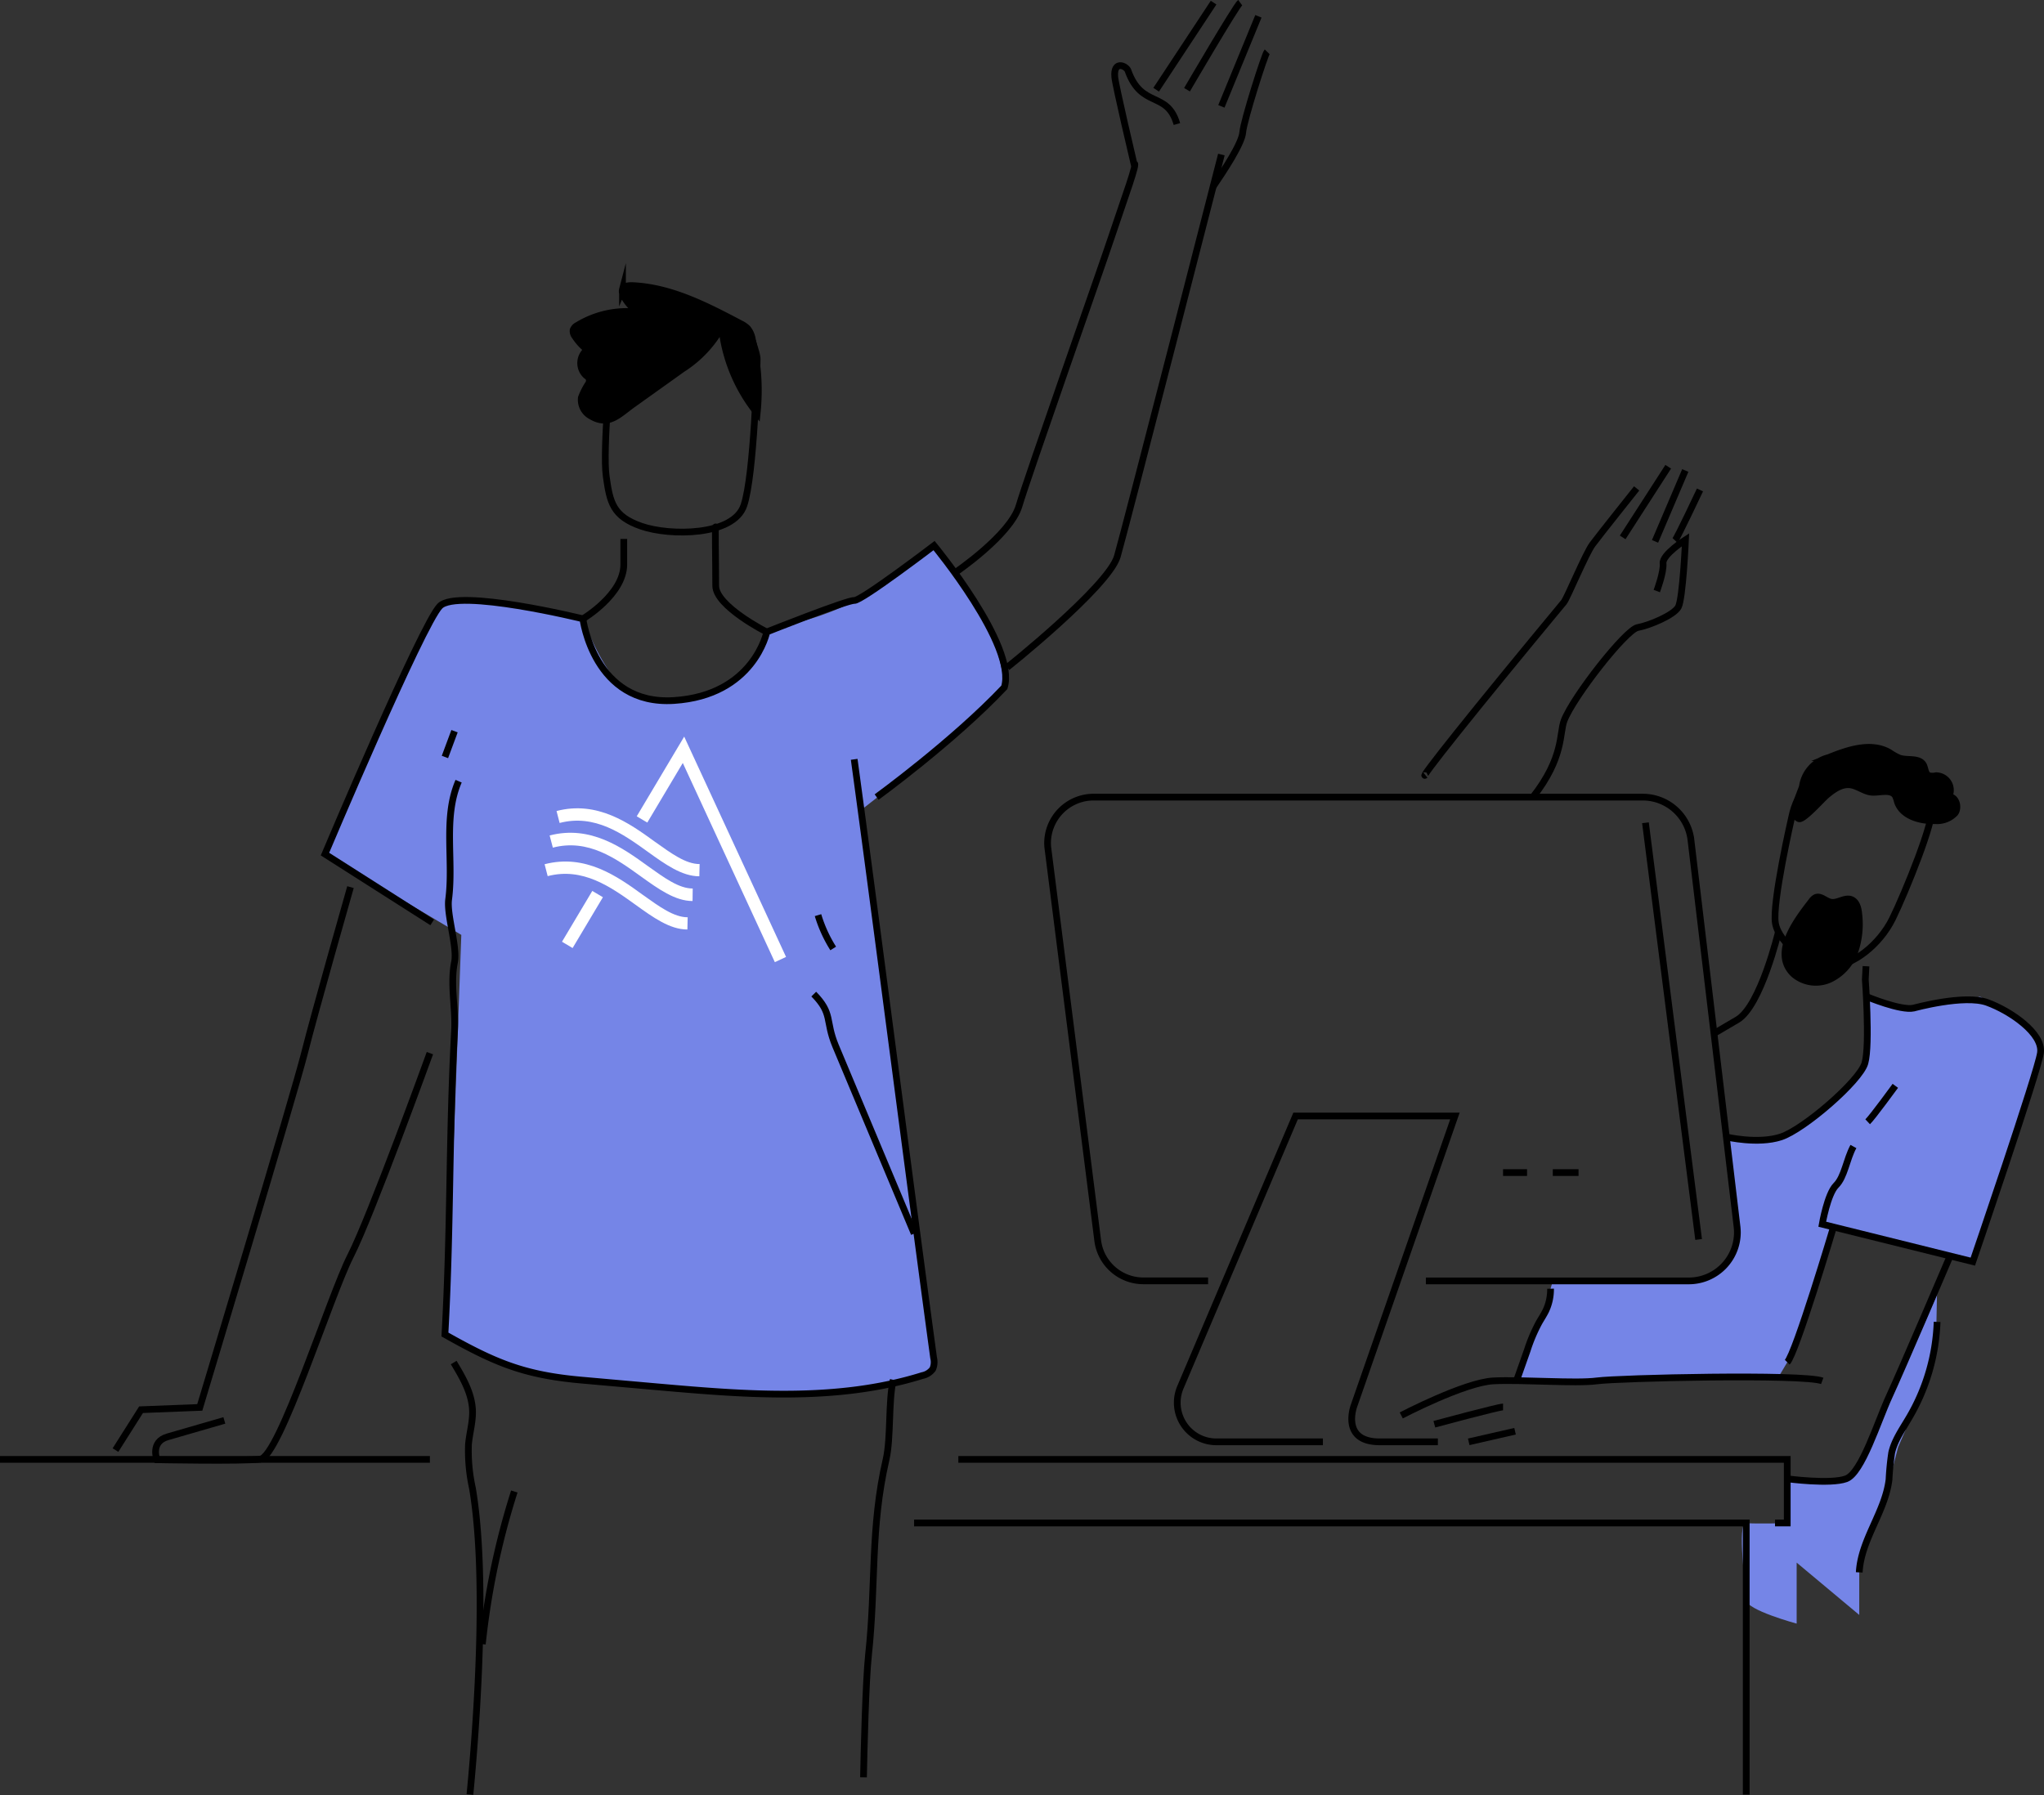
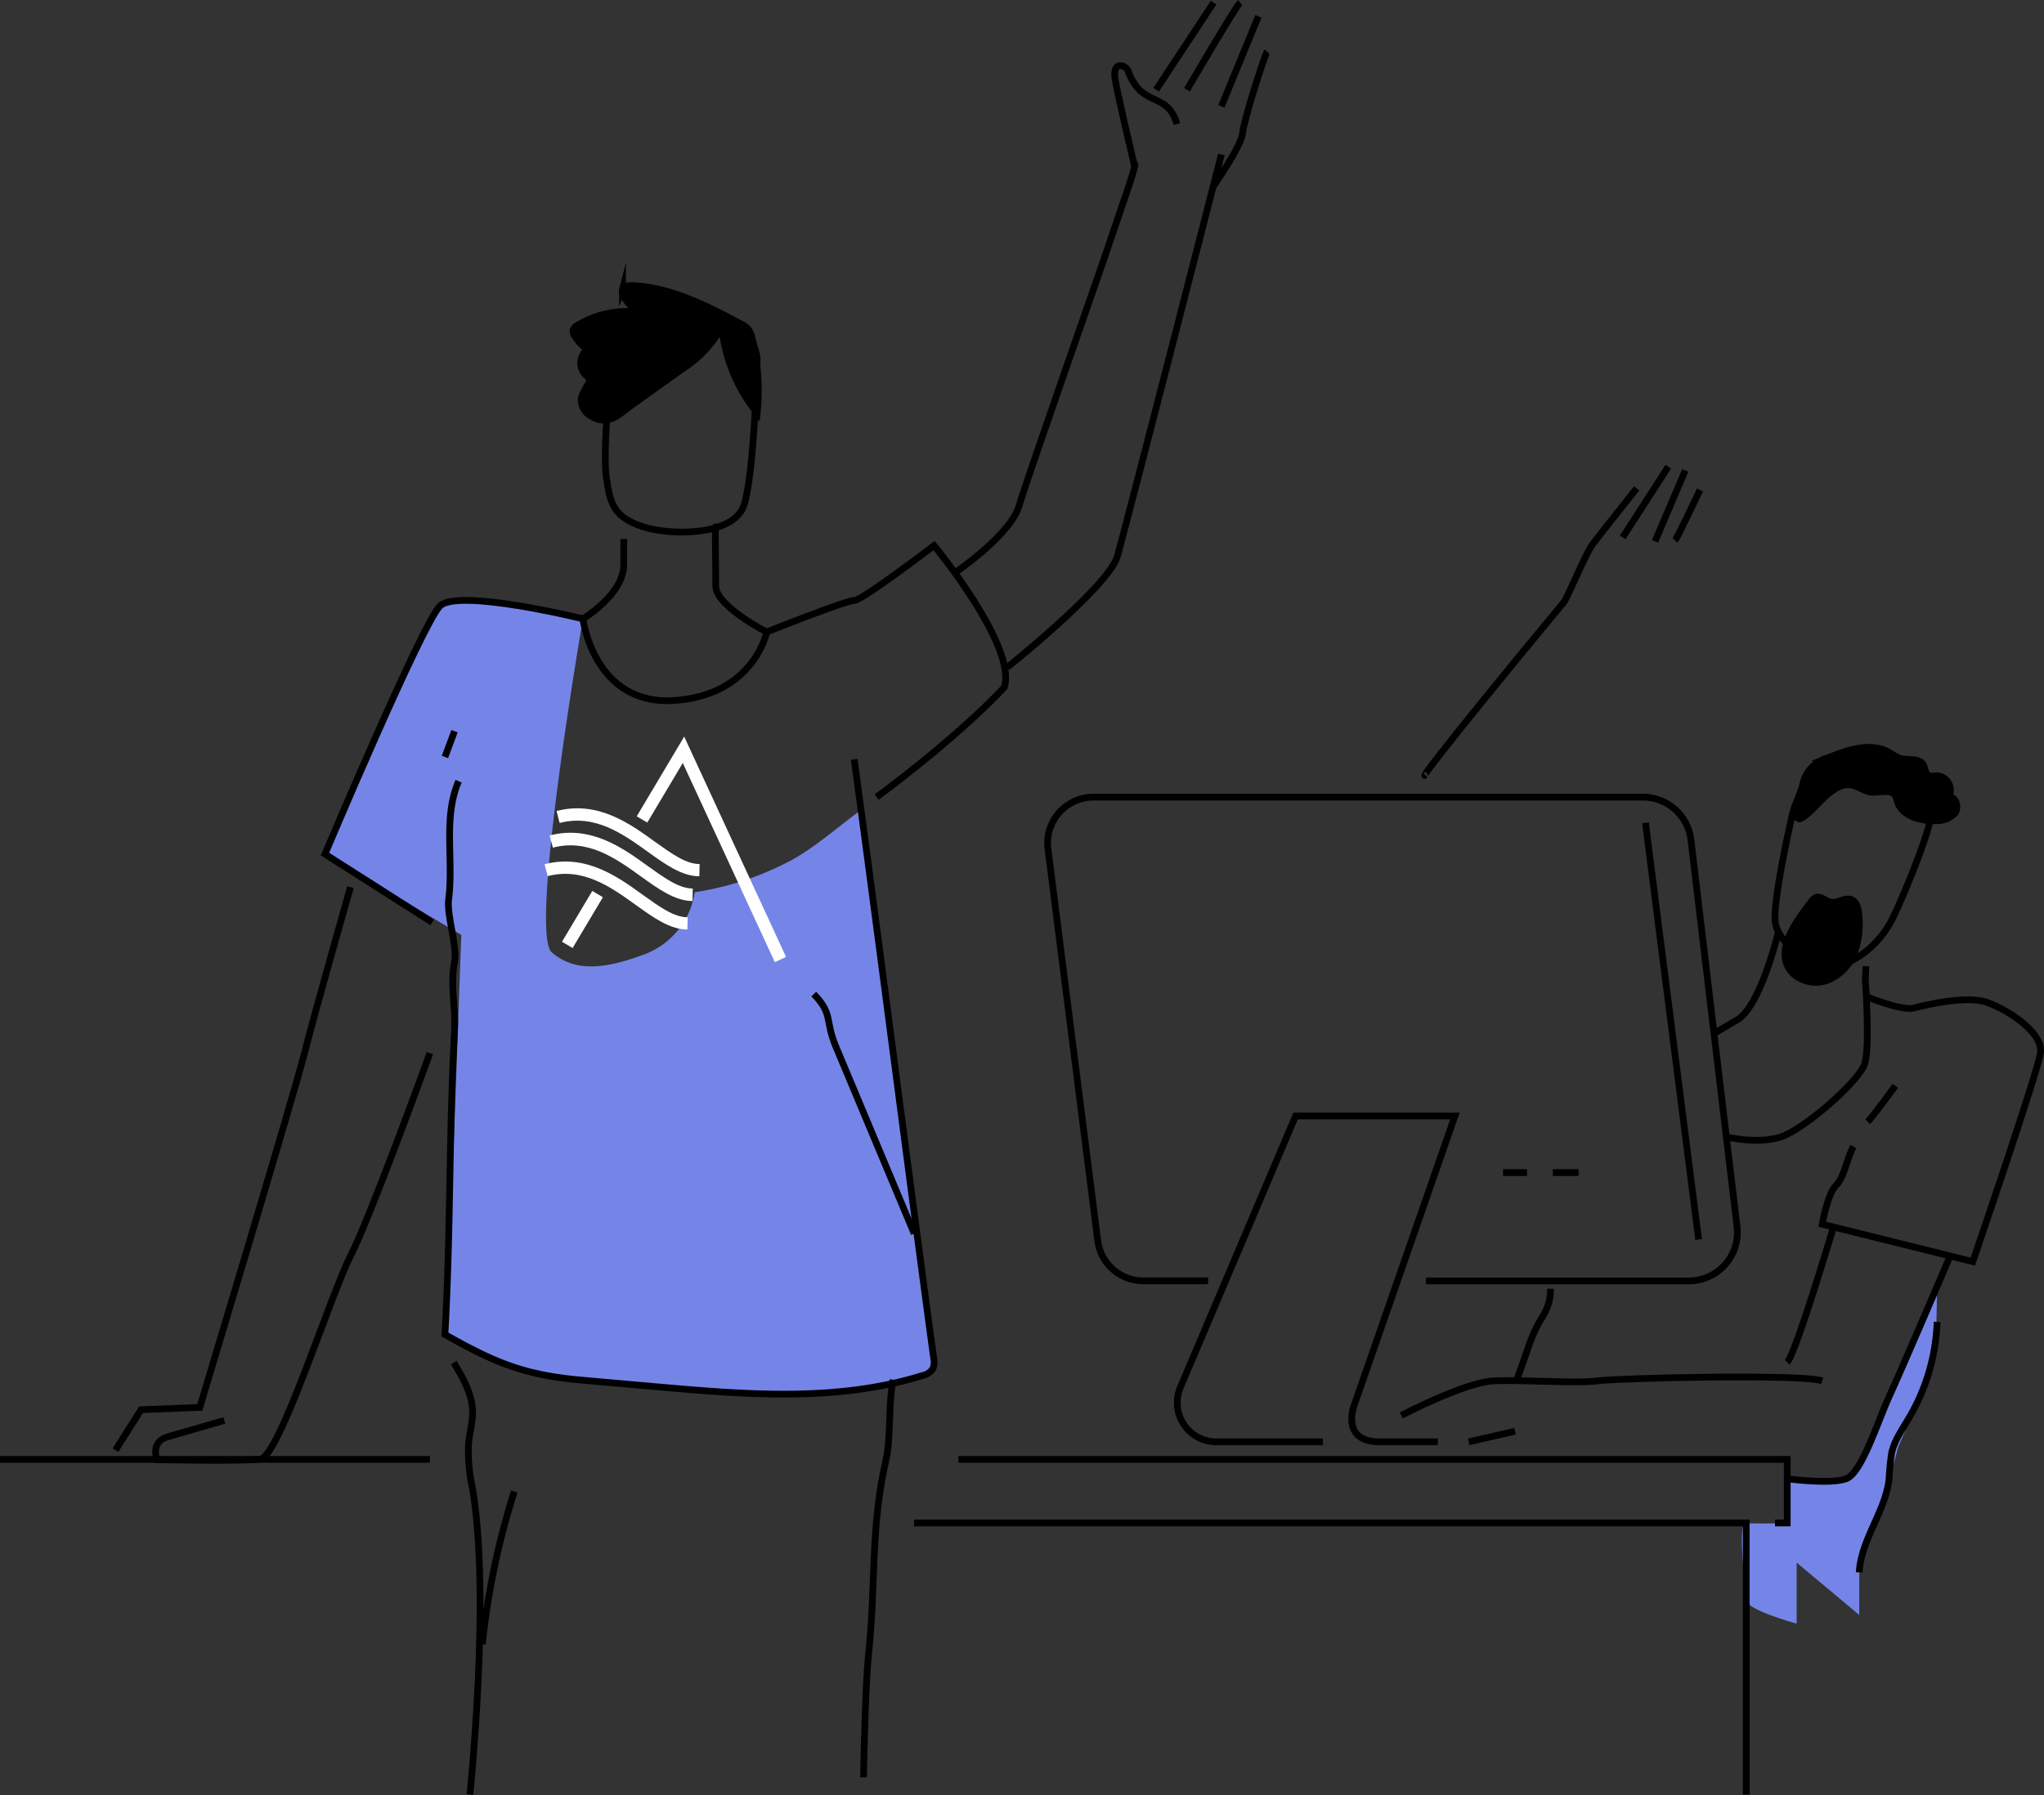
<svg xmlns="http://www.w3.org/2000/svg" viewBox="0 0 364.44 320.12">
  <rect x="0" y="0" width="364.44" height="320.12" fill="#333333" stroke="none" />
-   <path d="M103.93,110.36s-21.42-4.38-24.6-3-7.5,13.38-7.5,13.38L57.94,152.32l24.31,14.41L81,201.35,79.33,238s7.69,6.76,28.24,8.48,32.66,2.15,32.66,2.15,26.14-.85,26.07-4.47-7-56.3-7-56.3l-5.61-43.52s10.57-8.27,11.29-8.87,14.13-12.85,14.13-12.85-.79-13.52-12.53-25.28c-4.16,3-8.48,6.91-12.89,9.23a53.32,53.32,0,0,1-16.93,5.55,14.05,14.05,0,0,1-9.17,11.15c-6.91,2.57-12.23,3.13-16.33-.44S103.93,110.36,103.93,110.36Z" style="fill:#7585e7" />
-   <path d="M332.78,177.73l.4,10.09-3.57,5.83-7.4,6.41-4.7,2.71H307.8l2,14.37s.61,4,0,4.89-3.65,5.11-5,5.59a36.38,36.38,0,0,1-7.35.82H276.86l-.4,1.39-2.1,6.12s-2.06,4.91-2.8,7l-1.11,3.14h16.92l11.28-.5h18.44l2.09-3.51,4.33-12.23,3.41-11L351.75,225l5.37-15.84c.34-1,5.55-17.11,5.55-17.11l1.12-5.12a9.28,9.28,0,0,0-1.26-2.59c-.71-.79-4.7-3.82-4.7-3.82l-4.77-2.75-4.15.67-6.51,1.21H340Z" style="fill:#7585e7" />
+   <path d="M103.93,110.36s-21.42-4.38-24.6-3-7.5,13.38-7.5,13.38L57.94,152.32l24.31,14.41L81,201.35,79.33,238s7.69,6.76,28.24,8.48,32.66,2.15,32.66,2.15,26.14-.85,26.07-4.47-7-56.3-7-56.3l-5.61-43.52c-4.16,3-8.48,6.91-12.89,9.23a53.32,53.32,0,0,1-16.93,5.55,14.05,14.05,0,0,1-9.17,11.15c-6.91,2.57-12.23,3.13-16.33-.44S103.93,110.36,103.93,110.36Z" style="fill:#7585e7" />
  <path d="M345.36,230.87l-.14,7.09-2.7,10.63-4.09,9.5-2.36,9-3.57,8.73-1,4.62,0,7.57-11.16-9.33v10.88s-9-2.44-9-4.22-1.74-13.88,0-13.71,7.74,0,7.74,0-1.5-8-.43-7.88,8.26.45,8.26.45,3.15-1.21,3.54-1.47,2.39-5.1,3.06-5.57S345.36,230.87,345.36,230.87Z" style="fill:#7585e7" />
  <polygon points="138.15 171.59 121.74 136.07 115.41 146.7 113.53 145.58 121.99 131.37 140.15 170.66 138.15 171.59" style="fill:#fff" />
  <rect x="98.58" y="162.89" width="10.55" height="2.2" transform="translate(-90.19 169.22) rotate(-59.2)" style="fill:#fff" />
  <path d="M124.69,156.28c-3.11,0-6.08-2.13-9.23-4.4-4.4-3.16-9.41-6.75-15.68-5.11l-.55-2.13c7.27-1.9,13,2.18,17.51,5.46,3,2.14,5.55,4,8,4Z" style="fill:#fff" />
  <path d="M123.48,160.69c-3.11,0-6.08-2.14-9.23-4.4-4.4-3.17-9.38-6.76-15.68-5.12L98,149c7.29-1.9,13,2.19,17.51,5.46,3,2.14,5.55,4,8,4Z" style="fill:#fff" />
  <path d="M122.56,165.77c-3.11,0-6.08-2.13-9.23-4.4-4.4-3.17-9.4-6.75-15.68-5.12l-.55-2.12c7.27-1.9,13,2.18,17.51,5.46,3,2.14,5.55,4,8,4Z" style="fill:#fff" />
  <path d="M254.23,228.44h46.88a8.66,8.66,0,0,0,8.66-8.65,8.77,8.77,0,0,0-.06-1l-8.22-69a8.65,8.65,0,0,0-8.59-7.63H195a8.21,8.21,0,0,0-8.22,8.21,7.27,7.27,0,0,0,.07,1l8.87,69.88a8.21,8.21,0,0,0,8.15,7.18h11.53" style="fill:none;stroke:#000;stroke-miterlimit:10;stroke-width:1.2px" />
  <line x1="293.38" y1="146.73" x2="302.86" y2="221.05" style="fill:none;stroke:#000;stroke-miterlimit:10;stroke-width:1.2px" />
  <line x1="267.99" y1="209.12" x2="272.27" y2="209.12" style="fill:none;stroke:#000;stroke-miterlimit:10;stroke-width:1.2px" />
  <line x1="276.86" y1="209.12" x2="281.45" y2="209.12" style="fill:none;stroke:#000;stroke-miterlimit:10;stroke-width:1.2px" />
  <path d="M256.37,257.14H246c-7,0-4.59-6.42-4.59-6.42l18-51.69H231l-20.55,48.41a7,7,0,0,0,3.61,9.11h0a6.94,6.94,0,0,0,2.81.59h19" style="fill:none;stroke:#000;stroke-miterlimit:10;stroke-width:1.2px" />
  <path d="M317.09,166.18s-3.15,13.23-7.32,15.68l-4.16,2.44" style="fill:none;stroke:#000;stroke-miterlimit:10;stroke-width:1.2px" />
  <path d="M307.8,202.77s5.61,1.33,9.71,0,14.11-10,15-13.17c.48-1.66.48-5.62.37-9-.1-3.18-.3-5.9-.3-5.9l.12-2.38" style="fill:none;stroke:#000;stroke-miterlimit:10;stroke-width:1.2px" />
  <path d="M319.42,145.9s-3.48,15.15-2.87,18.74,6,7.58,9.86,7.64,8.72-3.79,11-8.41,7.71-18,6.94-19.77-5.65-7.7-9.25-7.44S321.52,135.39,319.42,145.9Z" style="fill:none;stroke:#000;stroke-miterlimit:10;stroke-width:1.2px" />
  <path d="M325.69,141.81c1.19-1,2.59-2,4.13-1.85,1.36.14,2.5,1.18,3.86,1.32s3.47-.65,4.25.63a4.24,4.24,0,0,1,.35,1c.81,2.62,4.07,3.55,6.81,3.45a4.41,4.41,0,0,0,3.48-1.35c.76-1,.18-3-1.11-2.89a2.58,2.58,0,0,0-1.08-3.48,2.51,2.51,0,0,0-1.2-.3,2.52,2.52,0,0,1-1.25,0c-.7-.3-.65-1.29-1-1.94-.79-1.32-2.82-.72-4.27-1.2a10.6,10.6,0,0,1-1.78-1c-3.27-1.89-7.38-.5-10.88.92a6.22,6.22,0,0,0-4.64,5.18c-.31,1-2.24,5-.64,5.7C321.46,146.38,324.92,142.43,325.69,141.81Z" style="stroke:#000;stroke-miterlimit:10;stroke-width:1.2px" />
  <path d="M323,160.73a2,2,0,0,1,.74-.67c.89-.35,1.73.64,2.67.84,1.23.25,2.49-.91,3.66-.47.95.36,1.25,1.54,1.34,2.56a15.08,15.08,0,0,1-.7,6.73,8.64,8.64,0,0,1-4.45,4.93,6.07,6.07,0,0,1-6.4-.88C315.76,170,320.53,163.93,323,160.73Z" style="stroke:#000;stroke-miterlimit:10;stroke-width:1.2px" />
  <path d="M332.78,177.73s6.13,2.57,8.44,2.05c0,0,9-2.49,13.1-1s10,5.51,9.49,9S351.75,225,351.75,225l-26.85-6.67s.92-5.39,2.46-6.93,1.84-4.62,3.1-6.93" style="fill:none;stroke:#000;stroke-miterlimit:10;stroke-width:1.2px" />
  <path d="M333,200.06c.82-.77,4.93-6.41,4.93-6.41" style="fill:none;stroke:#000;stroke-miterlimit:10;stroke-width:1.2px" />
  <path d="M326.92,218.79s-6.73,22.61-8.26,24.15" style="fill:none;stroke:#000;stroke-miterlimit:10;stroke-width:1.2px" />
  <path d="M249.84,252.43s11.29-5.9,16.43-6.16,14.63.51,18.48,0,36.67-1.28,40.15,0" style="fill:none;stroke:#000;stroke-miterlimit:10;stroke-width:1.2px" />
-   <path d="M255.74,254s11.4-3.08,12.25-3.08" style="fill:none;stroke:#000;stroke-miterlimit:10;stroke-width:1.2px" />
  <line x1="261.87" y1="257.14" x2="270.13" y2="255.25" style="fill:none;stroke:#000;stroke-miterlimit:10;stroke-width:1.2px" />
  <path d="M347.7,224s-8.79,20.58-10.84,25-4.88,13.7-7.7,14.73-10.5,0-10.5,0" style="fill:none;stroke:#000;stroke-miterlimit:10;stroke-width:1.2px" />
  <path d="M331.5,280.42c.3-5.82,4.61-10.78,5.31-16.56a47.74,47.74,0,0,1,.47-4.78c.52-2.27,1.92-4.22,3.1-6.23a36.14,36.14,0,0,0,5-17.1" style="fill:none;stroke:#000;stroke-miterlimit:10;stroke-width:1.2px" />
  <path d="M276.46,229.83a8.94,8.94,0,0,1-.84,3.91c-.37.77-.85,1.47-1.26,2.21a29.46,29.46,0,0,0-2.07,4.92l-1.84,5.21" style="fill:none;stroke:#000;stroke-miterlimit:10;stroke-width:1.2px" />
-   <path d="M273.32,142.15c5.56-7.09,4.69-11.39,5.56-13.65,1.66-4.3,11-16.19,13.1-16.58s6.45-2.19,7.26-3.66,1.28-12,1.28-12-4.15,2.64-4,4.21-1.12,4.94-1.12,4.94" style="fill:none;stroke:#000;stroke-miterlimit:10;stroke-width:1.2px" />
  <path d="M298.65,96.38c.43-.45,4.45-9,4.45-9" style="fill:none;stroke:#000;stroke-miterlimit:10;stroke-width:1.2px" />
  <line x1="300.48" y1="83.91" x2="295.09" y2="96.55" style="fill:none;stroke:#000;stroke-miterlimit:10;stroke-width:1.2px" />
  <line x1="297.44" y1="83.24" x2="289.32" y2="95.84" style="fill:none;stroke:#000;stroke-miterlimit:10;stroke-width:1.2px" />
  <path d="M291.81,87.1s-6.67,8.37-7.88,10-4.51,9.59-5.09,10.29c-16.36,19.73-26,31.88-24.7,30.84" style="fill:none;stroke:#000;stroke-miterlimit:10;stroke-width:1.2px" />
  <path d="M77.06,164.5,57.94,152.32s17.3-41,20.49-44.23,25.5,2.27,25.5,2.27,1.95,15.49,16.23,14.57,16.56-12.23,16.56-12.23,14.32-5.7,15.59-5.61,14.23-9.79,14.23-9.79,14.81,17.92,12.53,25.28c-9.11,9.64-22.77,19.57-22.77,19.57" style="fill:none;stroke:#000;stroke-miterlimit:10;stroke-width:1.2px" />
  <path d="M81.77,139.32c-2.82,6.52-.86,14.05-1.78,21.1-.36,2.73,1.59,8.46,1.05,11.16-.81,4,.23,8.2,0,12.31C80,203.33,80.41,218.51,79.33,238c9,5.07,14.13,7.23,24.44,8.14l13.31,1.18c15.85,1.4,32.18,2.75,47.37-2a3,3,0,0,0,1.85-1.16,3.1,3.1,0,0,0,.16-2c-4-29.35-10.15-77.39-14.16-106.74" style="fill:none;stroke:#000;stroke-miterlimit:10;stroke-width:1.2px" />
  <path d="M145.09,177.29c3.46,3.53,2,4.68,3.89,9.24L163,220" style="fill:none;stroke:#000;stroke-miterlimit:10;stroke-width:1.2px" />
-   <path d="M148.56,169.15a24,24,0,0,1-2.71-5.94" style="fill:none;stroke:#000;stroke-miterlimit:10;stroke-width:1.2px" />
  <path d="M79.33,135l1.71-4.6" style="fill:none;stroke:#000;stroke-miterlimit:10;stroke-width:1.2px" />
  <path d="M62.49,158.21s-6.38,22.36-8.2,29.61S35.62,251,35.62,251l-10.47.41-4.56,7.2" style="fill:none;stroke:#000;stroke-miterlimit:10;stroke-width:1.2px" />
  <path d="M76.65,187.82S66.13,216.87,62.49,224s-12.68,35.86-16.1,36.24-18.41.09-18.41.09-1.25-3.19,1.93-4.09L40,253.32" style="fill:none;stroke:#000;stroke-miterlimit:10;stroke-width:1.2px" />
  <path d="M103.93,110.36s7.29-4.33,7.29-9.68V96.11" style="fill:none;stroke:#000;stroke-miterlimit:10;stroke-width:1.2px" />
  <path d="M127.61,94c-.15-.5,0,5.37,0,10.46,0,3.67,9.11,8.26,9.11,8.26" style="fill:none;stroke:#000;stroke-miterlimit:10;stroke-width:1.2px" />
  <path d="M109,64s-1.57,16.2-.92,20.9,1.18,7.18,6.27,8.95,16.46,1.76,18.29-3.73S135,65.05,135,64s-1.31-4.31-1.31-4.7-4.31-2.74-5.87-3.13S109.8,53.16,109,64Z" style="fill:none;stroke:#000;stroke-miterlimit:10;stroke-width:1.2px" />
  <path d="M121.68,65.79a20.72,20.72,0,0,0,7-7.45A29.34,29.34,0,0,0,135,73.67a39.15,39.15,0,0,0-.85-13.08,4.21,4.21,0,0,0-.85-2,4.71,4.71,0,0,0-1.28-.88c-6.1-3.22-12.47-6.51-19.36-6.78-.64,0-1.43.07-1.67.66a1.51,1.51,0,0,0,.24,1.27,8.94,8.94,0,0,0,2.46,2.8A16.91,16.91,0,0,0,103,58a1.57,1.57,0,0,0-.81.85,1.49,1.49,0,0,0,.34,1.15,9.65,9.65,0,0,0,2.18,2.37,3,3,0,0,0-.58,4.18,3.22,3.22,0,0,0,.39.43,1.62,1.62,0,0,1,.48.46,1.12,1.12,0,0,1-.08,1,11.76,11.76,0,0,0-1.27,2.5,3.29,3.29,0,0,0,1.76,3.28c3.06,1.8,4.8-.2,7.27-2Z" style="stroke:#000;stroke-miterlimit:10;stroke-width:1.2px" />
  <path d="M80.89,243c1.6,2.65,3.25,5.46,3.36,8.57.07,2-.54,4-.72,6a31,31,0,0,0,.71,7.86c2.53,14.94,1,39.52-.45,54.61" style="fill:none;stroke:#000;stroke-miterlimit:10;stroke-width:1.2px" />
  <path d="M159.26,246.08c-.89,3.85-.39,10.34-1.27,14.19-2.84,12.32-1.78,22.34-3.14,34.91-.5,4.67-.8,17.09-.89,21.79" style="fill:none;stroke:#000;stroke-miterlimit:10;stroke-width:1.2px" />
  <path d="M91.7,266A136.14,136.14,0,0,0,86,293.22" style="fill:none;stroke:#000;stroke-miterlimit:10;stroke-width:1.2px" />
  <polyline points="162.98 271.61 311.35 271.61 311.35 320.06" style="fill:none;stroke:#000;stroke-miterlimit:10;stroke-width:1.2px" />
  <polyline points="170.87 260.27 318.66 260.27 318.66 271.61 316.48 271.61" style="fill:none;stroke:#000;stroke-miterlimit:10;stroke-width:1.2px" />
  <path d="M170.24,102.16s9.91-6.71,11.45-11.93,14.71-42.59,16.5-48c2.33-7,4.78-13.56,4-13,0,0-3.31-14-3.43-15.51-.25-3,2-2,2.35-1.15,2.43,6.86,7,3.57,8.73,9.55" style="fill:none;stroke:#000;stroke-miterlimit:10;stroke-width:1.2px" />
  <path d="M179.31,119.22c-.13.16,18.36-14.62,19.91-20s18.55-71.66,18.55-71.66" style="fill:none;stroke:#000;stroke-miterlimit:10;stroke-width:1.2px" />
  <path d="M206.14,16,216.38.47" style="fill:none;stroke:#000;stroke-miterlimit:10;stroke-width:1.2px" />
  <path d="M221.12.47C220.4,1,211.64,16,211.64,16" style="fill:none;stroke:#000;stroke-miterlimit:10;stroke-width:1.2px" />
  <line x1="224.37" y1="2.91" x2="217.77" y2="18.97" style="fill:none;stroke:#000;stroke-miterlimit:10;stroke-width:1.2px" />
  <path d="M225.93,9.23c-.42.43-4.21,12.36-4.35,14.36s-3.41,6.93-5.28,9.68" style="fill:none;stroke:#000;stroke-miterlimit:10;stroke-width:1.2px" />
  <line x1="76.65" y1="260.27" y2="260.27" style="fill:none;stroke:#000;stroke-miterlimit:10;stroke-width:1.2px" />
</svg>